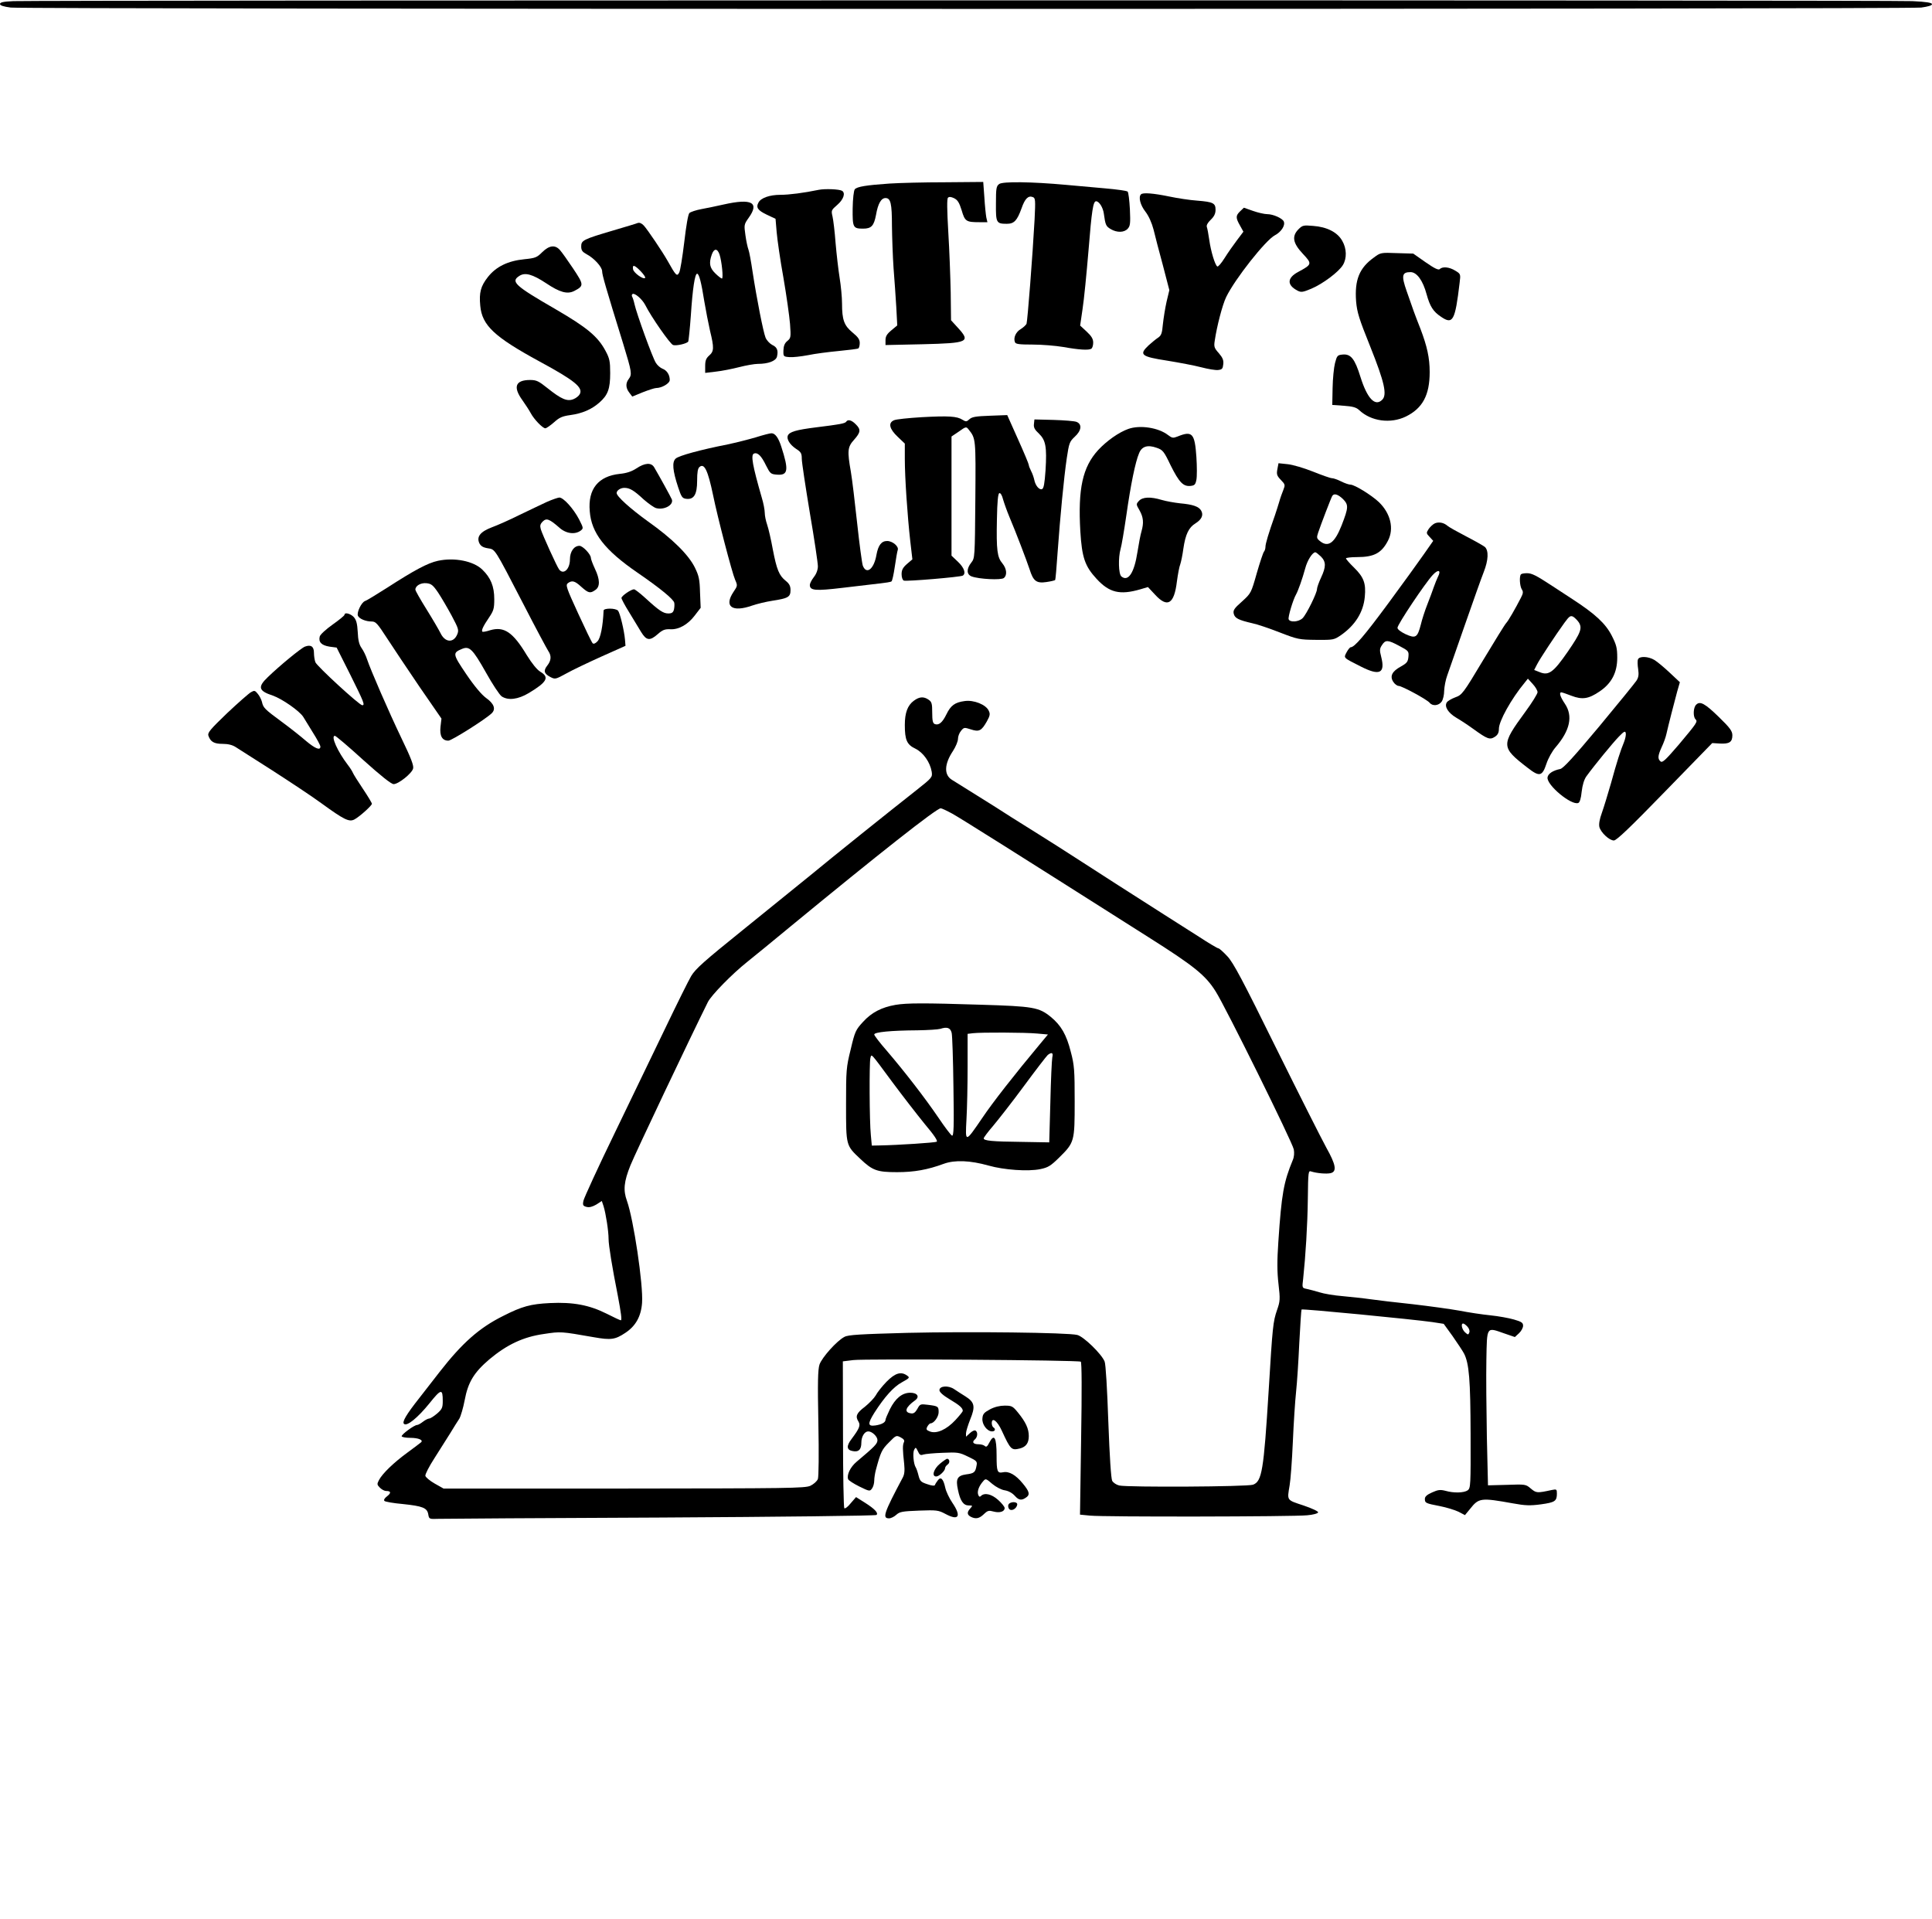
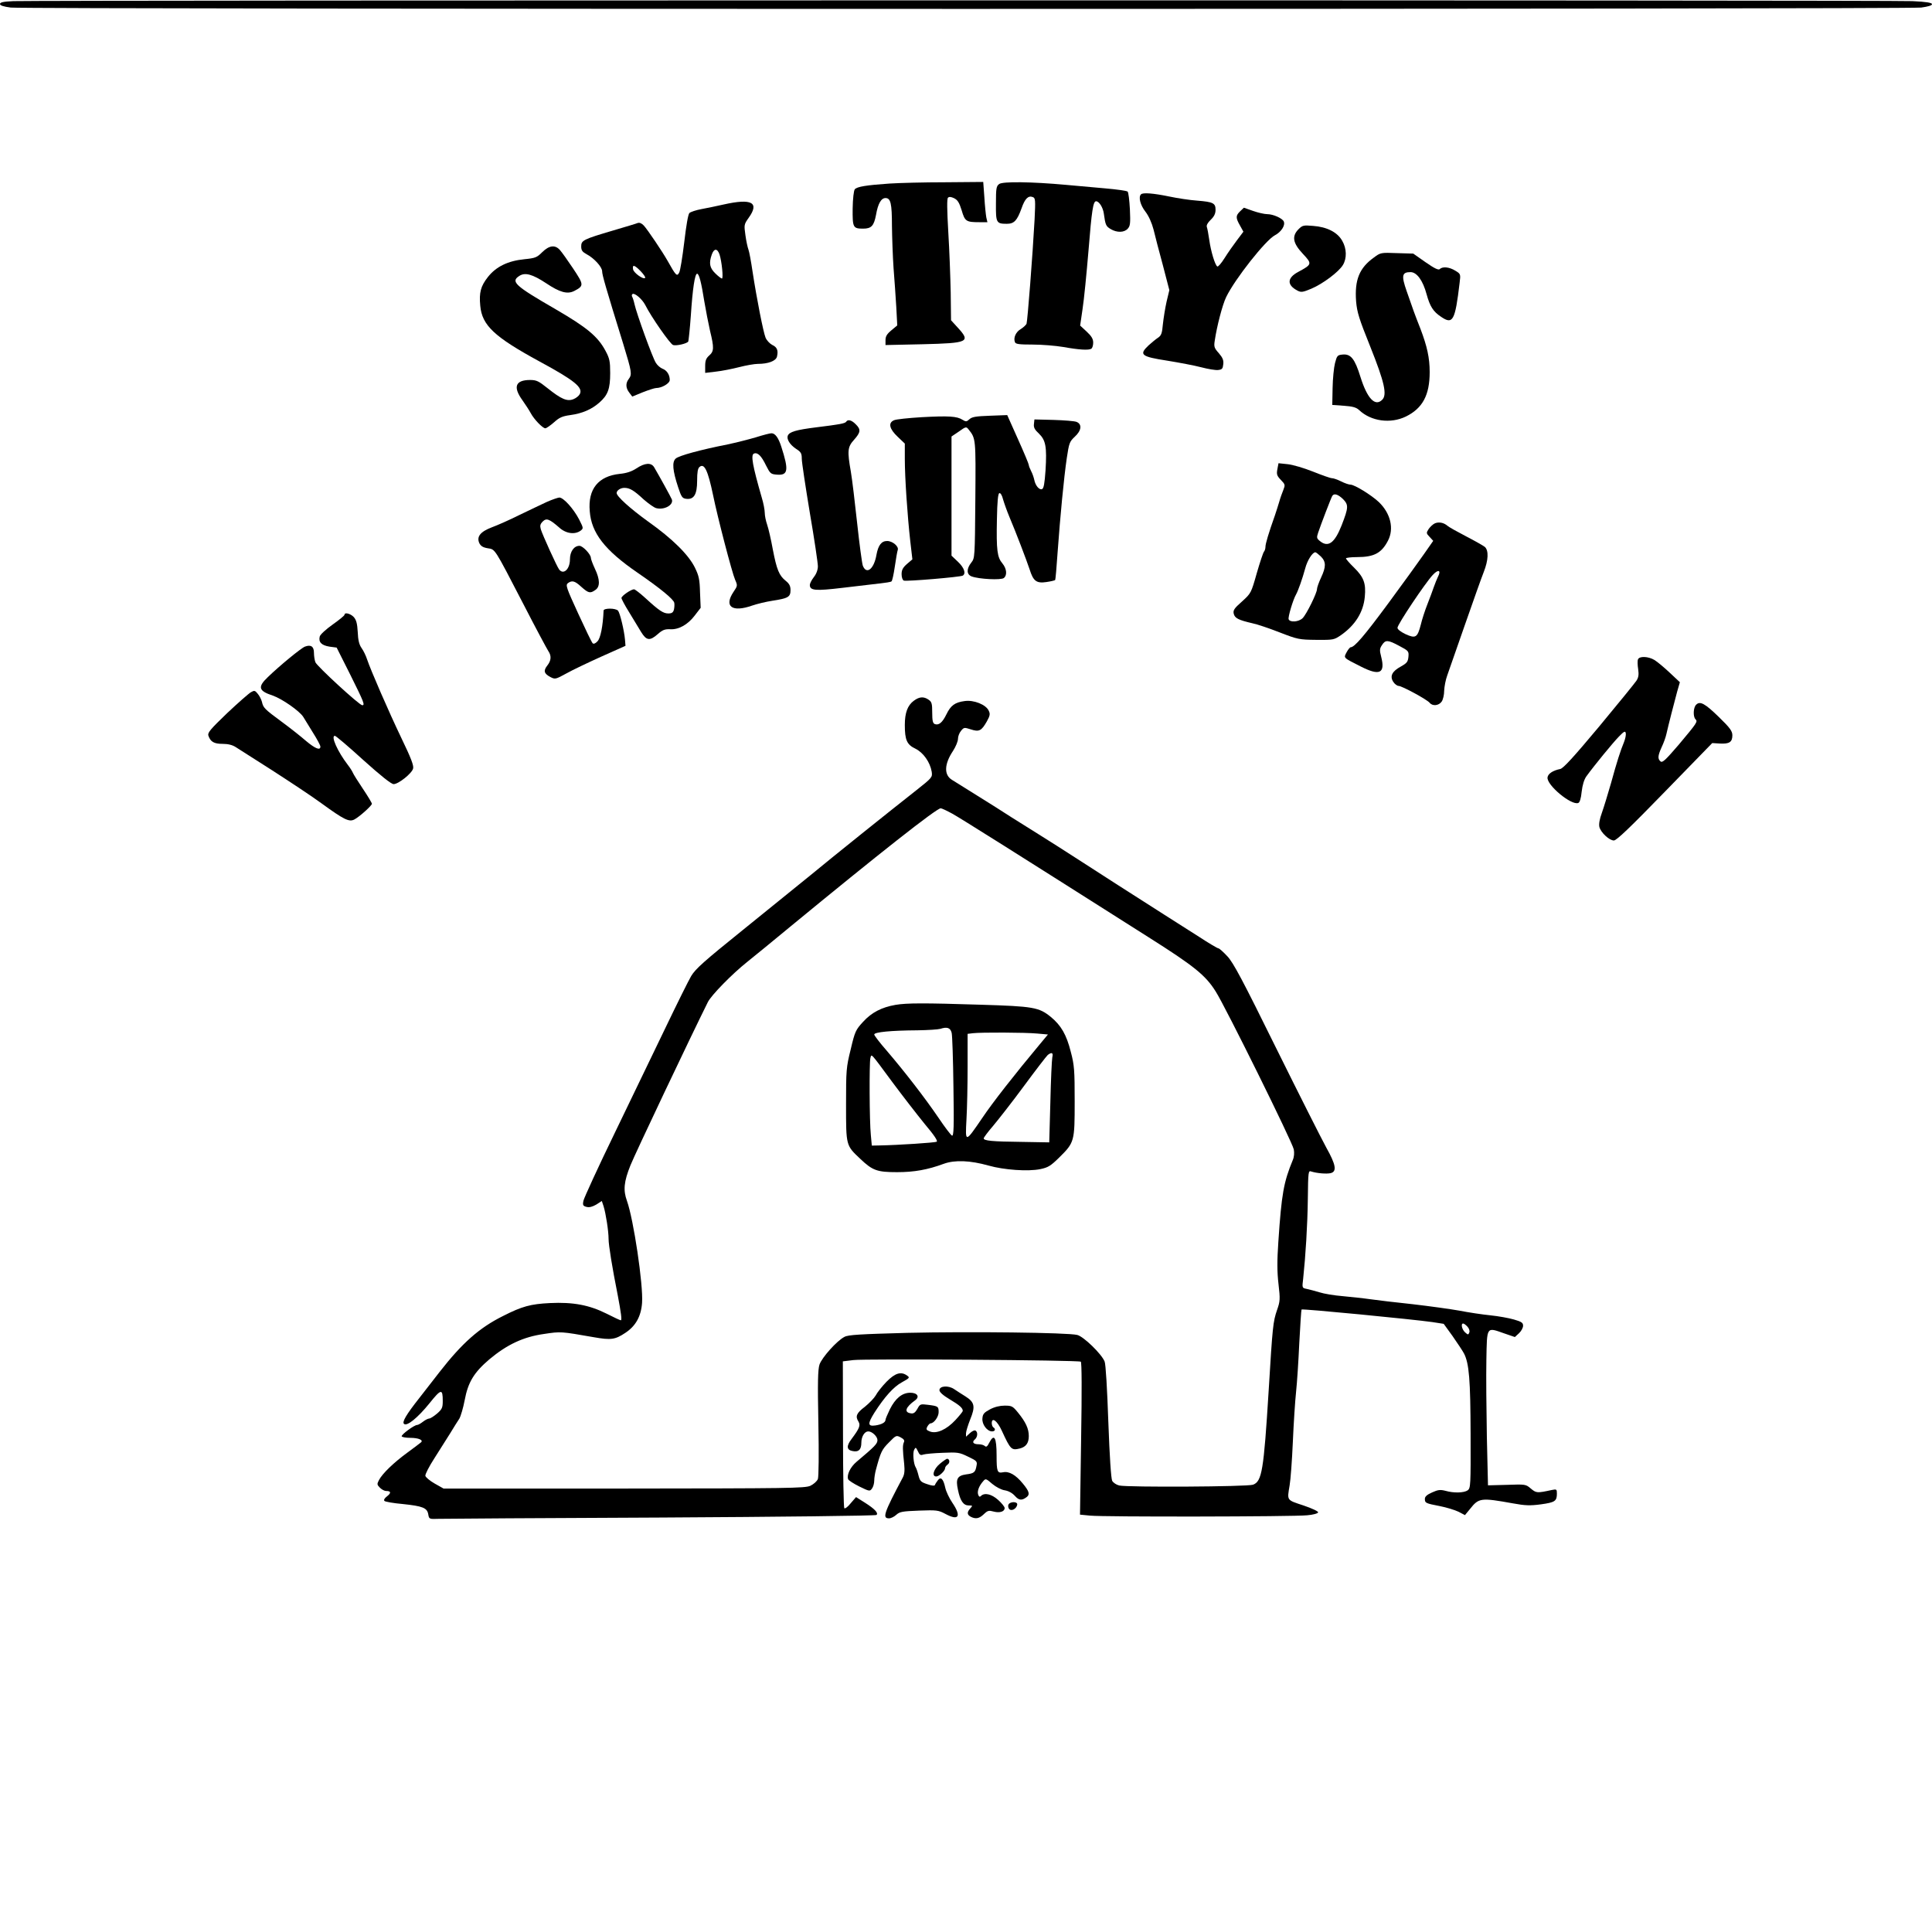
<svg xmlns="http://www.w3.org/2000/svg" version="1.0" width="900pt" height="894pt" viewBox="0 0 1200 1192" preserveAspectRatio="xMidYMid meet">
  <g transform="translate(0,1192) scale(0.1,-0.1)" fill="#000000" stroke="none">
    <path d="M83 11913 c-62 -3 -83 -7 -83 -18 0 -9 21 -16 67 -22 89 -11 11777 -11 11866 0 43 6 67 13 67 21 0 9 -34 15 -122 19 -120 7 -11637 6 -11795 0z" />
    <path d="M5525 10780 c-144 -10 -202 -19 -216 -36 -6 -8 -12 -57 -13 -119 -1 -118 2 -125 65 -125 51 0 67 17 80 85 12 70 32 105 59 105 32 0 40 -33 40 -172 1 -73 5 -191 10 -263 6 -71 13 -181 17 -243 l6 -113 -36 -30 c-28 -23 -37 -38 -37 -61 l0 -31 230 5 c285 7 301 14 218 104 l-41 45 -2 172 c-2 95 -8 263 -15 375 -8 138 -9 207 -2 214 7 7 19 6 38 -3 22 -11 32 -27 47 -75 20 -69 28 -74 111 -74 l49 0 -7 30 c-3 17 -9 73 -12 125 l-7 95 -236 -2 c-130 0 -285 -4 -346 -8z" />
    <path d="M6206 10777 c-18 -13 -20 -28 -20 -121 -1 -119 2 -126 67 -126 46 0 64 19 92 96 21 61 42 81 70 70 16 -6 17 -17 11 -139 -12 -222 -44 -631 -50 -648 -4 -8 -20 -23 -36 -33 -30 -17 -47 -54 -36 -81 4 -12 26 -15 109 -15 58 0 143 -7 191 -15 100 -18 158 -21 174 -11 7 4 12 21 12 38 0 23 -10 40 -41 69 l-40 37 15 103 c9 57 25 221 37 364 20 251 29 305 47 305 19 0 43 -39 48 -76 10 -72 13 -79 43 -97 39 -23 84 -22 106 3 15 17 17 33 13 120 -3 56 -9 105 -14 110 -5 5 -68 14 -139 20 -72 6 -182 16 -245 22 -209 19 -392 22 -414 5z" />
-     <path d="M5085 10741 c-91 -19 -184 -31 -238 -31 -66 0 -121 -19 -136 -48 -17 -31 -4 -49 53 -76 l53 -25 7 -83 c4 -46 22 -173 42 -283 19 -110 37 -239 41 -287 6 -83 5 -88 -17 -106 -16 -13 -23 -30 -24 -58 -1 -38 0 -39 37 -42 20 -2 72 4 115 12 42 9 128 20 191 26 63 6 118 13 122 16 5 3 9 18 9 34 0 22 -11 37 -45 65 -52 43 -65 78 -65 180 0 39 -7 111 -15 160 -8 50 -19 146 -25 215 -5 69 -14 143 -19 165 -9 38 -8 40 30 73 38 33 52 73 29 87 -17 10 -104 14 -145 6z" />
    <path d="M7087 10713 c-17 -16 -5 -66 27 -107 21 -27 40 -70 51 -112 9 -38 35 -138 58 -222 l40 -154 -17 -71 c-9 -40 -19 -103 -23 -140 -5 -58 -10 -71 -31 -85 -14 -9 -40 -31 -59 -48 -60 -57 -45 -69 117 -94 74 -12 169 -30 211 -41 42 -11 89 -19 105 -17 25 3 29 8 32 36 3 25 -4 41 -28 69 -28 31 -31 40 -25 77 13 89 48 224 71 271 54 112 246 355 303 384 38 20 65 60 55 85 -8 20 -66 46 -103 46 -17 0 -57 9 -88 20 l-57 20 -23 -22 c-28 -27 -29 -40 -1 -89 l21 -38 -40 -53 c-22 -29 -57 -79 -77 -111 -20 -32 -40 -55 -45 -52 -14 8 -40 93 -50 165 -5 36 -12 72 -15 80 -4 10 5 27 24 45 21 20 30 38 30 62 0 41 -14 49 -115 57 -44 3 -123 15 -175 26 -97 20 -162 25 -173 13z" />
    <path d="M4495 10650 c-44 -10 -107 -23 -140 -29 -32 -6 -65 -17 -73 -24 -8 -8 -20 -78 -32 -181 -11 -92 -25 -177 -31 -188 -14 -27 -20 -22 -73 73 -31 55 -124 193 -147 218 -13 14 -27 20 -38 16 -9 -4 -77 -24 -151 -46 -187 -55 -200 -62 -200 -99 0 -25 7 -34 32 -48 48 -25 98 -80 98 -107 0 -22 22 -99 131 -451 53 -174 56 -189 34 -218 -20 -26 -19 -56 4 -85 l18 -24 66 27 c36 14 73 26 82 26 36 0 85 29 85 50 0 32 -18 60 -45 70 -13 5 -32 21 -41 36 -20 29 -121 309 -133 365 -4 19 -11 41 -15 47 -3 6 -2 13 3 16 13 8 59 -31 78 -67 38 -76 157 -246 174 -250 22 -6 86 9 94 22 2 5 10 78 16 162 11 167 25 259 39 259 12 0 26 -53 45 -174 9 -54 25 -135 35 -180 26 -106 25 -128 -5 -154 -19 -17 -25 -31 -25 -65 l0 -43 67 8 c37 4 102 17 145 28 43 11 94 20 115 20 65 0 112 18 119 45 9 38 1 59 -30 73 -15 8 -34 28 -41 45 -14 35 -54 236 -81 412 -9 61 -20 121 -25 134 -5 13 -14 53 -19 90 -9 64 -9 67 20 108 69 96 19 122 -155 83z m-26 -310 c14 -42 25 -150 15 -150 -4 0 -23 14 -41 32 -35 34 -41 63 -22 117 14 39 34 40 48 1z m-489 -105 c18 -19 31 -38 27 -41 -11 -12 -72 32 -75 54 -5 31 9 27 48 -13z" />
    <path d="M8066 10497 c-44 -44 -36 -87 26 -153 59 -63 58 -66 -29 -113 -69 -37 -71 -81 -4 -116 23 -12 33 -10 86 12 71 30 170 104 196 147 25 41 24 102 -4 150 -29 53 -95 87 -181 93 -59 5 -66 4 -90 -20z" />
    <path d="M3368 10354 c-33 -33 -42 -37 -111 -44 -102 -10 -176 -46 -227 -111 -44 -56 -55 -96 -47 -178 11 -122 87 -193 368 -346 218 -118 272 -162 250 -203 -5 -10 -23 -25 -39 -31 -39 -16 -76 0 -161 68 -55 44 -69 51 -108 51 -92 0 -108 -43 -48 -126 19 -27 42 -62 51 -79 21 -40 75 -95 91 -95 7 0 31 17 54 37 33 30 51 38 101 45 74 10 132 35 180 77 54 47 68 86 68 184 0 73 -4 91 -28 136 -48 91 -116 147 -312 261 -253 146 -279 171 -225 206 36 24 82 11 167 -45 85 -57 132 -70 175 -48 61 32 60 38 -7 139 -34 51 -71 103 -83 116 -30 33 -66 28 -109 -14z" />
    <path d="M8534 10321 c-91 -65 -121 -139 -111 -273 6 -68 18 -107 88 -281 88 -220 106 -299 74 -330 -44 -44 -93 8 -135 142 -35 113 -60 144 -111 139 -32 -3 -35 -7 -47 -53 -7 -27 -14 -97 -15 -155 l-2 -105 72 -5 c55 -4 77 -10 95 -27 74 -70 195 -86 290 -40 104 51 148 133 148 276 0 89 -16 160 -57 268 -37 94 -47 122 -86 235 -34 97 -29 118 24 118 39 0 77 -52 100 -138 21 -76 41 -107 89 -139 74 -51 88 -26 116 211 7 54 6 55 -27 75 -37 23 -79 27 -96 10 -8 -8 -32 3 -88 42 l-77 54 -101 3 c-100 4 -103 3 -143 -27z" />
    <path d="M5725 9329 c-82 -5 -160 -13 -172 -19 -38 -16 -29 -54 22 -102 l45 -43 0 -96 c0 -114 16 -352 34 -511 l13 -112 -34 -29 c-25 -22 -33 -37 -33 -63 0 -20 6 -37 14 -40 17 -6 351 22 366 31 21 13 9 49 -30 86 l-40 38 0 370 0 370 46 31 c43 31 46 31 60 13 45 -57 45 -54 42 -436 -3 -359 -3 -363 -25 -391 -31 -39 -30 -74 2 -86 45 -17 183 -24 200 -10 22 18 18 58 -9 91 -32 38 -38 81 -34 273 2 112 7 161 15 163 7 3 17 -13 23 -38 7 -24 24 -72 39 -108 42 -99 107 -270 126 -327 23 -73 42 -88 104 -79 28 4 53 10 55 13 2 4 9 81 15 172 16 222 39 463 57 585 14 93 17 102 49 132 43 39 47 79 11 93 -13 5 -77 10 -142 12 l-119 3 -3 -28 c-3 -22 5 -36 31 -60 42 -41 50 -81 41 -228 -6 -84 -11 -112 -22 -117 -17 -6 -41 22 -48 58 -3 14 -11 38 -19 53 -8 16 -15 33 -15 39 0 6 -30 78 -67 160 l-67 150 -107 -4 c-86 -3 -111 -7 -127 -21 -18 -17 -23 -17 -44 -4 -34 22 -86 25 -253 16z" />
    <path d="M5256 9301 c-7 -11 -40 -17 -186 -35 -127 -16 -167 -28 -177 -52 -8 -22 13 -56 52 -82 30 -19 35 -28 35 -61 0 -22 23 -173 50 -336 28 -163 50 -312 50 -332 0 -21 -9 -47 -25 -67 -14 -18 -25 -40 -25 -49 0 -35 34 -38 202 -18 90 11 193 23 229 27 37 4 71 9 76 13 5 3 14 45 21 93 7 48 15 94 18 102 8 22 -32 56 -66 56 -35 0 -55 -26 -66 -85 -15 -89 -62 -127 -85 -68 -5 15 -21 133 -35 263 -14 129 -31 273 -39 319 -23 131 -21 155 20 200 41 46 43 64 10 96 -25 26 -49 32 -59 16z" />
-     <path d="M7008 9256 c-59 -21 -134 -74 -187 -131 -97 -106 -126 -240 -111 -503 10 -164 28 -218 101 -297 79 -86 145 -102 272 -65 l47 14 44 -47 c77 -84 119 -60 136 82 6 45 15 93 21 107 5 15 14 58 19 96 13 89 33 132 76 158 38 24 50 51 35 78 -14 26 -52 39 -131 46 -36 4 -87 13 -114 21 -70 21 -119 19 -142 -6 -18 -20 -18 -21 4 -59 24 -43 27 -77 12 -130 -6 -19 -17 -77 -25 -128 -20 -131 -58 -187 -100 -152 -18 15 -20 117 -5 170 6 19 22 114 36 210 27 190 56 332 79 385 17 43 53 54 109 34 38 -13 45 -21 87 -109 53 -106 78 -132 123 -128 26 3 31 8 37 38 4 19 4 83 0 142 -10 148 -26 164 -117 127 -28 -11 -34 -10 -59 9 -59 46 -174 64 -247 38z" />
    <path d="M4695 9204 c-44 -13 -123 -33 -175 -44 -172 -34 -303 -70 -323 -88 -24 -21 -19 -75 15 -178 20 -61 26 -69 50 -72 48 -6 68 27 68 112 0 53 4 77 15 86 30 25 52 -22 84 -175 28 -138 118 -483 137 -526 16 -36 15 -38 -10 -75 -61 -91 -9 -129 116 -85 29 10 86 24 126 30 97 15 112 23 112 66 0 25 -7 39 -29 57 -42 33 -57 71 -81 196 -11 61 -27 130 -35 153 -8 23 -15 56 -15 74 0 17 -8 61 -19 96 -57 198 -69 264 -48 272 23 9 46 -14 75 -74 26 -51 29 -54 69 -57 68 -5 73 28 26 173 -18 57 -39 85 -62 84 -9 0 -52 -11 -96 -25z" />
    <path d="M3953 9011 c-29 -19 -61 -30 -103 -34 -134 -14 -199 -94 -187 -232 10 -135 93 -242 297 -382 141 -97 224 -165 228 -187 2 -10 1 -28 -2 -42 -5 -18 -13 -24 -35 -24 -31 0 -57 17 -144 97 -32 29 -63 53 -69 53 -18 0 -78 -41 -78 -54 0 -6 21 -46 48 -89 26 -42 59 -97 74 -122 33 -54 54 -57 104 -13 29 26 44 31 75 30 53 -4 111 28 154 85 l37 48 -4 95 c-2 81 -7 104 -32 155 -39 79 -139 179 -292 287 -109 79 -194 155 -194 176 0 16 24 32 48 32 33 0 59 -15 120 -72 30 -26 65 -51 78 -54 50 -13 109 20 97 54 -6 15 -77 144 -110 200 -18 30 -57 28 -110 -7z" />
    <path d="M7934 9006 c-6 -32 -3 -41 22 -67 27 -28 27 -31 15 -62 -7 -17 -19 -50 -25 -72 -6 -22 -19 -60 -27 -85 -40 -113 -59 -177 -59 -196 0 -11 -4 -24 -9 -30 -5 -5 -25 -65 -45 -134 -35 -124 -36 -125 -92 -176 -49 -43 -56 -55 -51 -76 7 -28 30 -39 116 -59 30 -6 106 -32 170 -57 111 -43 121 -45 226 -46 108 -1 111 0 155 30 88 62 138 142 147 237 8 84 -6 122 -67 182 -28 27 -50 53 -50 57 0 4 31 8 69 8 106 0 152 25 192 102 39 75 16 170 -57 240 -47 44 -151 108 -176 108 -10 0 -36 9 -58 20 -22 11 -47 20 -57 20 -10 0 -63 19 -118 41 -55 22 -126 43 -157 46 l-57 6 -7 -37z m408 -186 c35 -36 34 -52 -9 -163 -43 -109 -83 -139 -134 -98 -21 17 -22 22 -12 52 17 51 81 218 88 229 11 18 36 10 67 -20z m-138 -356 c33 -33 33 -64 1 -132 -14 -30 -25 -62 -25 -71 0 -24 -65 -156 -89 -180 -24 -24 -79 -28 -87 -7 -5 13 27 121 46 154 13 23 39 96 57 162 13 50 45 100 63 100 4 0 19 -12 34 -26z" />
    <path d="M3395 8802 c-33 -15 -109 -52 -170 -81 -60 -30 -137 -64 -170 -76 -71 -27 -96 -58 -78 -98 9 -18 22 -27 52 -32 48 -8 38 8 223 -349 76 -148 146 -278 154 -290 20 -29 18 -59 -7 -90 -25 -32 -20 -50 20 -71 29 -15 32 -14 98 22 37 21 136 68 218 105 l150 67 -3 38 c-5 57 -31 165 -43 180 -15 17 -89 17 -90 1 -4 -96 -19 -172 -38 -191 -13 -14 -24 -18 -30 -12 -6 6 -46 89 -90 185 -73 159 -79 176 -64 188 26 19 43 15 84 -23 44 -39 55 -42 87 -19 30 20 29 65 -3 132 -14 30 -25 60 -25 67 0 22 -50 75 -71 75 -34 0 -59 -36 -59 -84 0 -61 -40 -98 -67 -63 -13 16 -103 214 -114 250 -6 22 -4 32 12 48 23 23 41 16 102 -37 41 -38 97 -46 133 -20 19 15 18 16 -9 70 -35 67 -97 136 -123 136 -10 -1 -46 -13 -79 -28z" />
    <path d="M8913 8670 c-12 -5 -29 -21 -39 -35 -16 -25 -16 -27 6 -50 l22 -24 -58 -83 c-32 -46 -131 -183 -221 -305 -150 -203 -210 -273 -234 -273 -4 0 -16 -14 -25 -31 -19 -37 -23 -32 89 -89 116 -59 152 -42 126 60 -11 42 -10 52 5 74 21 33 36 33 108 -6 57 -30 59 -33 56 -67 -3 -31 -9 -39 -46 -60 -56 -30 -71 -61 -48 -96 9 -14 24 -25 33 -25 20 0 176 -84 193 -105 18 -22 56 -18 74 7 9 12 16 43 16 68 1 25 9 68 19 95 10 28 59 169 110 315 51 146 103 293 117 328 29 74 31 132 7 155 -10 8 -63 38 -117 66 -54 28 -106 57 -115 65 -23 20 -53 26 -78 16z m18 -333 c-6 -12 -17 -40 -25 -62 -7 -22 -26 -71 -41 -110 -15 -38 -33 -94 -40 -124 -21 -81 -32 -88 -94 -60 -31 15 -51 30 -51 40 0 21 173 279 219 328 35 38 54 30 32 -12z" />
-     <path d="M2720 8437 c-64 -14 -146 -58 -315 -167 -66 -42 -128 -80 -138 -83 -22 -8 -52 -70 -44 -91 8 -19 48 -36 86 -36 25 0 36 -13 95 -104 37 -57 128 -193 202 -302 l136 -197 -6 -51 c-6 -56 10 -86 49 -86 20 0 231 133 269 170 27 26 15 60 -36 96 -27 20 -72 73 -122 147 -85 126 -86 132 -26 157 46 19 66 -1 149 -148 40 -72 84 -138 97 -147 41 -27 102 -19 169 21 113 68 129 98 71 132 -21 13 -51 50 -84 103 -86 143 -141 180 -227 155 -24 -8 -46 -12 -49 -9 -7 8 5 34 41 87 29 43 33 56 33 115 0 79 -22 133 -74 183 -55 54 -174 77 -276 55z m1 -197 c20 -30 58 -95 84 -143 43 -81 46 -90 35 -117 -23 -55 -76 -51 -104 8 -10 20 -49 87 -87 148 -38 61 -69 115 -69 122 0 24 33 43 68 40 30 -3 41 -11 73 -58z" />
-     <path d="M9447 8353 c-11 -11 -8 -72 5 -93 10 -15 9 -25 -5 -52 -36 -70 -78 -143 -92 -158 -8 -8 -72 -112 -143 -230 -124 -207 -131 -216 -173 -231 -24 -9 -48 -23 -53 -32 -16 -25 9 -65 60 -95 26 -15 73 -46 106 -70 87 -63 102 -68 133 -48 18 12 25 25 25 50 0 47 77 186 160 286 l20 25 30 -33 c17 -18 30 -41 30 -51 0 -10 -34 -65 -76 -122 -152 -208 -152 -219 15 -348 73 -57 90 -53 116 25 11 34 36 79 58 104 89 104 108 193 57 269 -29 43 -38 71 -22 71 4 0 32 -9 62 -21 68 -26 107 -20 176 27 74 50 109 117 109 209 0 60 -5 80 -34 137 -39 76 -103 135 -246 228 -46 30 -105 69 -130 85 -95 62 -121 75 -151 75 -17 0 -34 -3 -37 -7z m359 -298 c23 -36 13 -64 -68 -182 -90 -130 -119 -151 -176 -127 l-33 13 17 33 c18 36 116 184 171 260 30 41 37 46 54 38 10 -6 26 -22 35 -35z" />
    <path d="M2140 8102 c0 -5 -33 -32 -74 -61 -41 -29 -77 -62 -80 -74 -9 -35 11 -55 60 -63 l45 -6 85 -169 c85 -171 92 -189 74 -189 -18 0 -281 242 -291 267 -5 13 -9 40 -9 59 0 39 -19 52 -56 38 -24 -9 -159 -120 -231 -190 -64 -61 -57 -85 31 -114 58 -20 167 -96 190 -133 7 -12 34 -55 59 -96 26 -41 47 -80 47 -88 0 -26 -33 -12 -89 35 -31 27 -99 81 -151 119 -107 79 -115 87 -123 124 -4 15 -15 37 -26 50 -17 21 -21 22 -42 10 -13 -7 -80 -66 -148 -130 -103 -99 -122 -121 -117 -139 13 -39 35 -52 89 -52 34 0 61 -7 81 -20 17 -11 119 -76 226 -144 107 -69 245 -160 305 -204 143 -104 174 -119 207 -101 32 17 108 86 108 97 0 5 -25 47 -56 93 -31 46 -59 91 -62 99 -3 8 -17 31 -32 50 -63 82 -107 180 -80 180 6 0 85 -67 176 -150 109 -98 174 -150 189 -150 30 0 114 67 121 97 5 18 -14 67 -71 185 -82 171 -193 427 -215 493 -7 22 -22 53 -34 70 -15 21 -22 49 -24 100 -3 53 -9 75 -25 93 -20 21 -57 31 -57 14z" />
    <path d="M10174 7825 c-4 -8 -3 -36 1 -61 5 -35 2 -52 -11 -72 -10 -15 -114 -143 -232 -285 -158 -189 -222 -259 -241 -263 -45 -9 -76 -29 -79 -52 -7 -47 148 -176 191 -159 9 3 17 28 21 70 5 42 15 75 29 95 50 69 165 209 202 247 33 34 40 37 43 21 2 -10 -3 -35 -11 -55 -22 -53 -44 -121 -81 -256 -19 -66 -44 -148 -56 -182 -15 -41 -20 -71 -16 -89 9 -35 62 -84 90 -84 17 0 104 84 317 303 l294 302 48 -3 c58 -3 77 9 77 51 0 26 -14 46 -82 112 -88 86 -119 103 -143 78 -18 -17 -20 -74 -4 -90 15 -15 10 -22 -104 -158 -81 -94 -101 -114 -113 -104 -19 16 -17 36 7 89 12 25 25 61 29 80 13 58 50 201 67 264 l17 59 -63 59 c-35 33 -77 68 -95 79 -38 23 -94 25 -102 4z" />
    <path d="M5676 7568 c-39 -29 -56 -75 -56 -151 0 -93 13 -122 66 -147 49 -24 91 -84 101 -143 5 -34 3 -37 -93 -113 -173 -136 -525 -418 -659 -529 -71 -58 -260 -211 -420 -340 -242 -195 -295 -242 -322 -287 -17 -29 -88 -172 -158 -318 -70 -146 -212 -440 -316 -655 -104 -214 -191 -404 -195 -422 -6 -28 -3 -33 20 -39 17 -4 36 1 60 15 l34 22 11 -33 c14 -45 31 -154 31 -203 0 -38 22 -174 57 -350 20 -106 27 -155 19 -155 -4 0 -43 18 -88 41 -108 54 -208 73 -353 66 -119 -6 -172 -20 -290 -80 -149 -74 -255 -169 -394 -347 -36 -47 -93 -120 -126 -162 -83 -105 -108 -149 -96 -161 18 -18 86 38 158 127 73 91 83 93 83 15 0 -41 -4 -51 -35 -78 -20 -17 -42 -31 -49 -31 -7 0 -25 -9 -39 -20 -14 -11 -30 -20 -36 -20 -18 0 -101 -61 -96 -71 4 -5 27 -9 53 -9 52 0 83 -14 67 -28 -6 -5 -44 -34 -85 -64 -86 -63 -155 -130 -176 -170 -13 -25 -13 -29 6 -48 11 -11 28 -20 38 -20 31 0 33 -12 6 -33 -16 -12 -22 -23 -16 -29 5 -5 56 -14 113 -19 125 -13 152 -24 159 -64 5 -30 6 -30 65 -28 33 1 656 5 1385 8 729 4 1329 11 1334 16 13 12 -10 37 -73 77 l-54 34 -33 -38 c-17 -22 -36 -36 -40 -31 -4 4 -8 211 -8 460 l-1 452 65 8 c71 9 1397 0 1413 -10 6 -3 7 -178 2 -478 l-7 -472 62 -6 c79 -9 1263 -7 1349 2 36 3 66 11 68 18 2 6 -35 24 -91 43 -106 35 -102 29 -86 125 6 33 15 155 20 270 5 116 14 255 20 310 6 55 15 192 20 304 6 112 12 206 14 208 5 6 693 -61 812 -78 l71 -11 55 -76 c30 -43 62 -91 71 -108 32 -62 40 -163 41 -502 1 -319 0 -334 -18 -348 -23 -16 -86 -18 -138 -3 -32 8 -46 7 -83 -10 -32 -14 -45 -26 -45 -40 0 -26 5 -28 93 -45 41 -8 93 -24 116 -35 l40 -21 32 39 c54 68 66 70 266 34 76 -14 107 -15 174 -6 87 12 99 20 99 67 0 27 -2 28 -32 22 -92 -20 -96 -19 -130 9 -31 27 -34 27 -149 23 l-117 -3 -7 300 c-3 165 -5 381 -3 480 4 209 -1 203 110 164 l67 -23 26 24 c14 13 25 34 25 46 0 19 -9 25 -57 39 -31 9 -97 21 -147 26 -50 5 -136 18 -192 29 -56 10 -186 28 -290 40 -104 11 -223 25 -264 31 -41 6 -118 14 -170 19 -52 4 -118 15 -145 24 -28 8 -63 18 -79 21 -29 6 -29 6 -22 63 15 142 27 331 29 495 2 173 3 178 22 171 35 -11 94 -16 120 -10 40 10 32 53 -27 158 -28 51 -168 328 -311 617 -210 426 -267 533 -304 572 -25 27 -50 49 -55 49 -6 0 -60 32 -121 72 -62 39 -159 101 -217 138 -248 158 -335 214 -510 327 -102 66 -223 143 -270 172 -47 29 -121 76 -166 104 -44 29 -141 90 -215 136 -74 46 -144 90 -157 98 -50 31 -47 98 7 179 17 26 31 60 31 75 0 15 8 37 19 50 18 22 20 22 61 9 51 -17 66 -9 99 49 20 36 22 47 12 67 -17 38 -93 68 -149 60 -61 -8 -87 -27 -114 -83 -25 -51 -47 -69 -72 -60 -12 5 -16 20 -16 71 0 56 -3 67 -22 80 -30 21 -57 20 -92 -6z m238 -701 c54 -30 372 -230 1220 -768 283 -179 354 -236 417 -337 60 -94 478 -939 485 -981 4 -21 2 -47 -6 -65 -57 -138 -70 -210 -90 -509 -8 -117 -8 -186 1 -262 11 -94 10 -107 -9 -161 -25 -73 -28 -102 -52 -499 -31 -501 -42 -565 -97 -586 -33 -13 -779 -17 -831 -5 -18 4 -37 17 -44 29 -7 14 -16 147 -24 367 -7 202 -16 357 -23 374 -19 47 -130 155 -170 165 -59 15 -669 22 -1056 13 -291 -8 -367 -12 -390 -25 -47 -24 -140 -128 -155 -172 -10 -31 -12 -110 -7 -363 4 -196 2 -333 -3 -348 -6 -14 -26 -32 -47 -42 -35 -15 -134 -16 -1158 -17 l-1120 0 -55 31 c-30 17 -56 39 -58 48 -2 9 23 58 56 109 32 51 76 120 98 155 21 35 47 76 57 91 9 16 24 67 33 114 21 113 58 173 154 255 109 91 210 139 338 157 106 16 104 16 310 -20 107 -19 133 -15 196 27 64 42 98 102 104 187 8 111 -53 519 -94 633 -24 66 -19 119 22 221 28 70 369 789 481 1014 21 42 150 174 243 248 41 33 163 132 270 221 547 450 907 734 933 734 6 0 38 -15 71 -33z m3201 -3187 c10 -11 15 -26 11 -36 -6 -15 -8 -15 -26 1 -20 18 -28 55 -12 55 5 0 17 -9 27 -20z" />
    <path d="M5562 5679 c-86 -15 -148 -47 -201 -105 -46 -50 -51 -60 -77 -171 -28 -112 -29 -130 -29 -343 0 -258 -1 -253 89 -338 76 -72 104 -82 228 -82 106 0 190 15 290 52 69 25 164 21 278 -11 95 -27 246 -38 322 -22 48 10 64 20 116 71 96 95 97 99 97 350 0 193 -2 224 -24 307 -27 107 -60 164 -124 217 -74 60 -107 66 -437 76 -350 11 -457 11 -528 -1z m349 -174 c4 -16 9 -168 11 -336 4 -247 2 -306 -9 -302 -7 3 -45 53 -84 111 -85 125 -213 290 -321 416 -43 49 -78 95 -78 101 0 15 105 25 269 26 64 1 127 5 141 9 43 14 63 7 71 -25z m531 -4 l67 -6 -50 -60 c-157 -188 -294 -363 -357 -457 -108 -158 -107 -158 -99 -9 4 68 7 215 7 327 l0 203 33 4 c51 6 325 5 399 -2z m94 -148 c-3 -16 -9 -140 -12 -278 l-7 -250 -171 3 c-183 2 -236 7 -236 22 0 5 26 40 58 77 32 38 119 149 192 248 73 99 140 186 148 193 25 19 35 14 28 -15z m-994 -153 c63 -85 154 -202 201 -260 60 -71 83 -106 75 -111 -12 -6 -240 -21 -353 -23 l-50 -1 -6 65 c-9 86 -10 449 -3 478 8 28 -3 40 136 -148z" />
    <path d="M5506 3338 c-28 -29 -58 -67 -67 -85 -10 -17 -40 -48 -67 -70 -52 -39 -61 -59 -40 -92 14 -23 6 -43 -42 -107 -34 -44 -32 -69 5 -76 38 -8 55 9 55 52 0 38 20 70 43 70 24 0 57 -32 57 -54 0 -23 -16 -39 -130 -135 -38 -32 -62 -81 -52 -108 2 -7 33 -27 69 -45 63 -31 66 -31 79 -13 8 10 14 33 14 49 0 17 5 47 10 66 30 112 37 127 81 171 44 45 46 46 73 32 20 -11 26 -19 20 -31 -8 -18 -8 -44 2 -134 4 -41 2 -65 -9 -85 -118 -222 -128 -253 -85 -253 12 0 32 10 45 22 21 19 37 22 141 26 110 4 120 3 165 -21 82 -44 100 -15 42 70 -19 28 -39 70 -44 94 -12 55 -28 70 -46 45 -8 -10 -16 -23 -18 -29 -2 -6 -19 -5 -47 5 -40 13 -46 19 -55 54 -5 21 -13 44 -17 50 -14 21 -20 92 -10 110 9 17 11 16 23 -9 10 -23 17 -27 33 -21 12 4 66 9 121 11 93 4 103 3 158 -24 55 -26 58 -30 52 -58 -7 -39 -15 -46 -64 -52 -55 -8 -66 -28 -51 -96 14 -69 34 -97 67 -97 25 0 25 -1 10 -18 -22 -24 -21 -39 2 -52 31 -16 53 -12 82 16 24 23 31 24 61 16 38 -10 68 0 68 22 0 8 -18 30 -40 50 -41 37 -85 47 -107 25 -8 -8 -13 -5 -18 10 -6 21 6 53 33 83 14 16 17 15 55 -18 24 -20 57 -37 78 -40 24 -4 47 -17 63 -35 25 -28 43 -30 74 -6 20 16 14 36 -25 83 -44 54 -86 78 -123 70 -36 -7 -40 4 -40 104 0 114 -15 139 -46 79 -11 -23 -19 -28 -27 -20 -6 6 -23 11 -38 11 -34 0 -44 13 -24 30 17 14 20 46 4 55 -6 4 -21 -3 -35 -16 l-24 -22 0 21 c0 12 12 50 26 86 33 80 28 107 -29 143 -23 14 -55 35 -70 45 -36 25 -92 21 -92 -6 0 -12 22 -32 64 -57 62 -37 81 -54 81 -72 0 -4 -21 -30 -46 -57 -55 -59 -116 -86 -157 -71 -24 9 -26 14 -17 31 6 11 15 20 20 20 21 0 50 41 50 69 0 36 -3 38 -66 46 -47 6 -50 5 -66 -25 -13 -23 -24 -31 -40 -28 -45 6 -34 38 26 81 30 22 14 47 -30 47 -51 0 -93 -35 -127 -103 -15 -31 -27 -60 -27 -65 0 -16 -23 -29 -62 -35 -49 -7 -50 10 -7 79 63 98 119 161 171 189 47 26 50 29 33 41 -38 28 -75 17 -129 -38z" />
    <path d="M6149 3167 c-37 -20 -45 -29 -47 -56 -4 -37 29 -81 60 -81 19 0 24 15 8 25 -5 3 -10 15 -10 26 0 40 34 15 62 -46 55 -119 60 -124 113 -111 38 10 55 34 55 77 0 46 -19 87 -68 147 -32 39 -38 42 -82 42 -30 0 -63 -8 -91 -23z" />
    <path d="M5838 2829 c-39 -32 -53 -79 -23 -79 18 0 55 35 55 51 0 7 7 17 17 24 15 11 11 35 -5 35 -4 -1 -24 -14 -44 -31z" />
    <path d="M6263 2574 c-3 -8 0 -21 6 -27 14 -14 44 2 49 27 5 22 -46 22 -55 0z" />
  </g>
</svg>